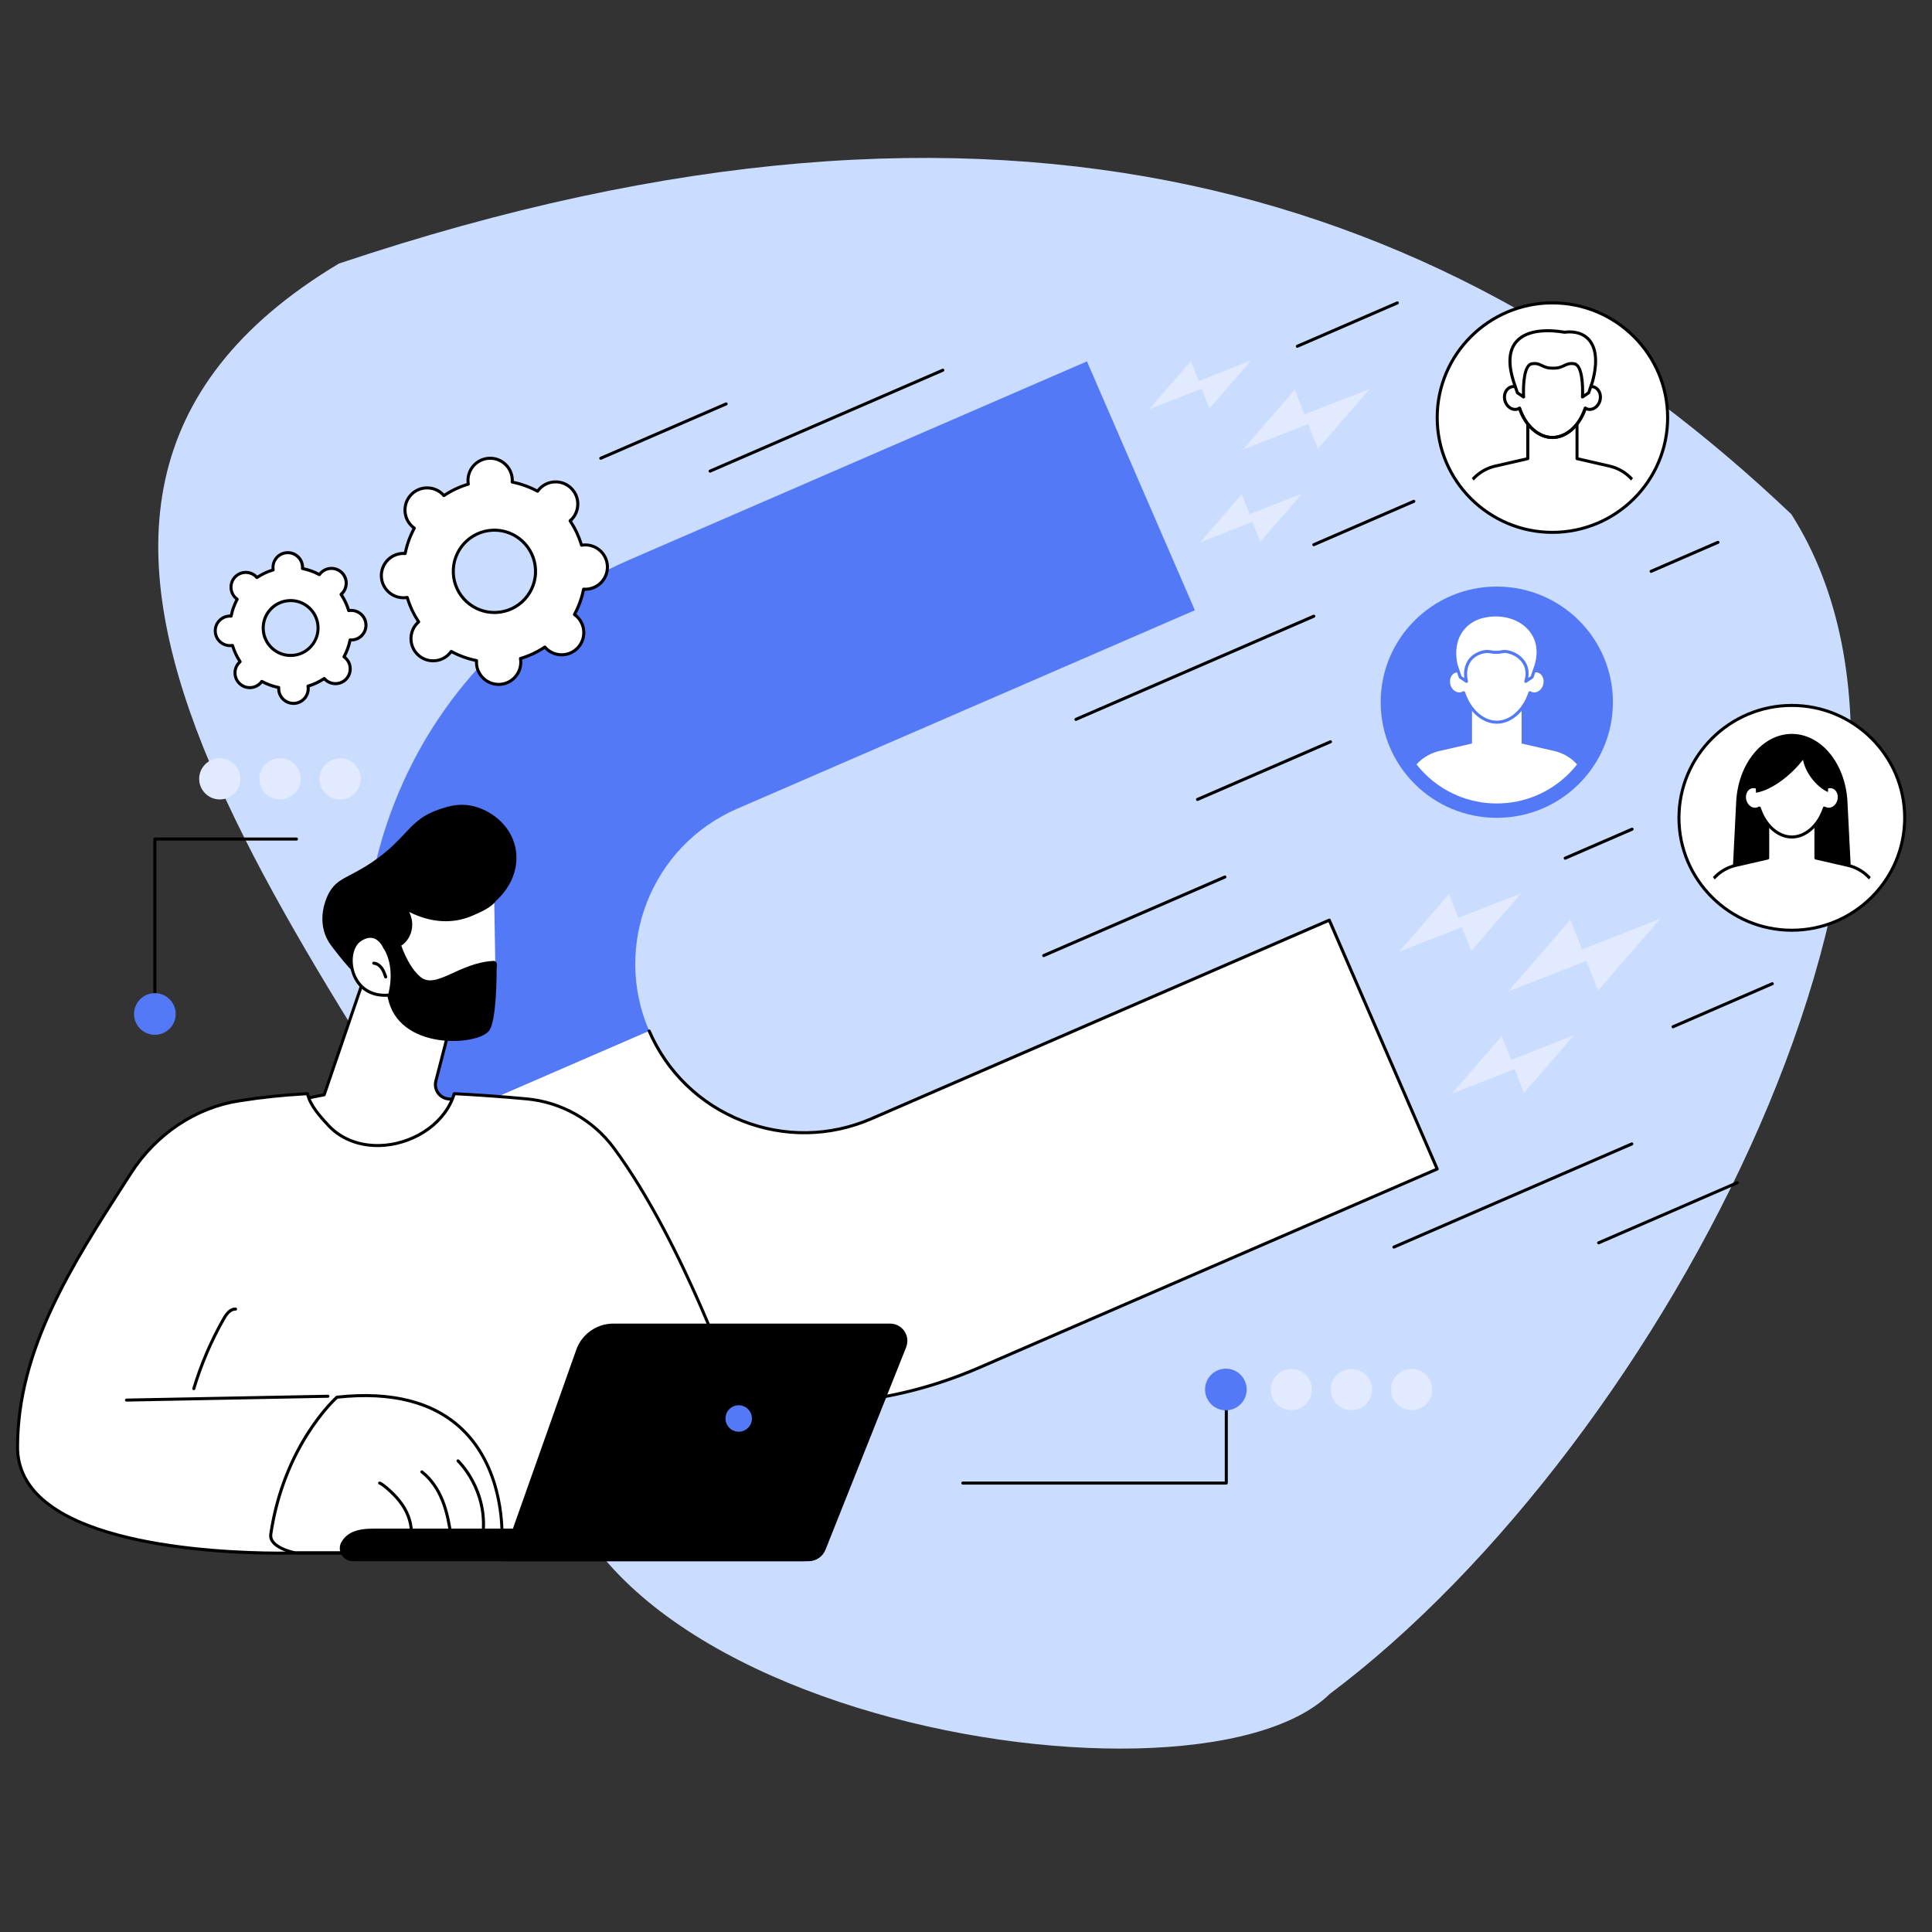
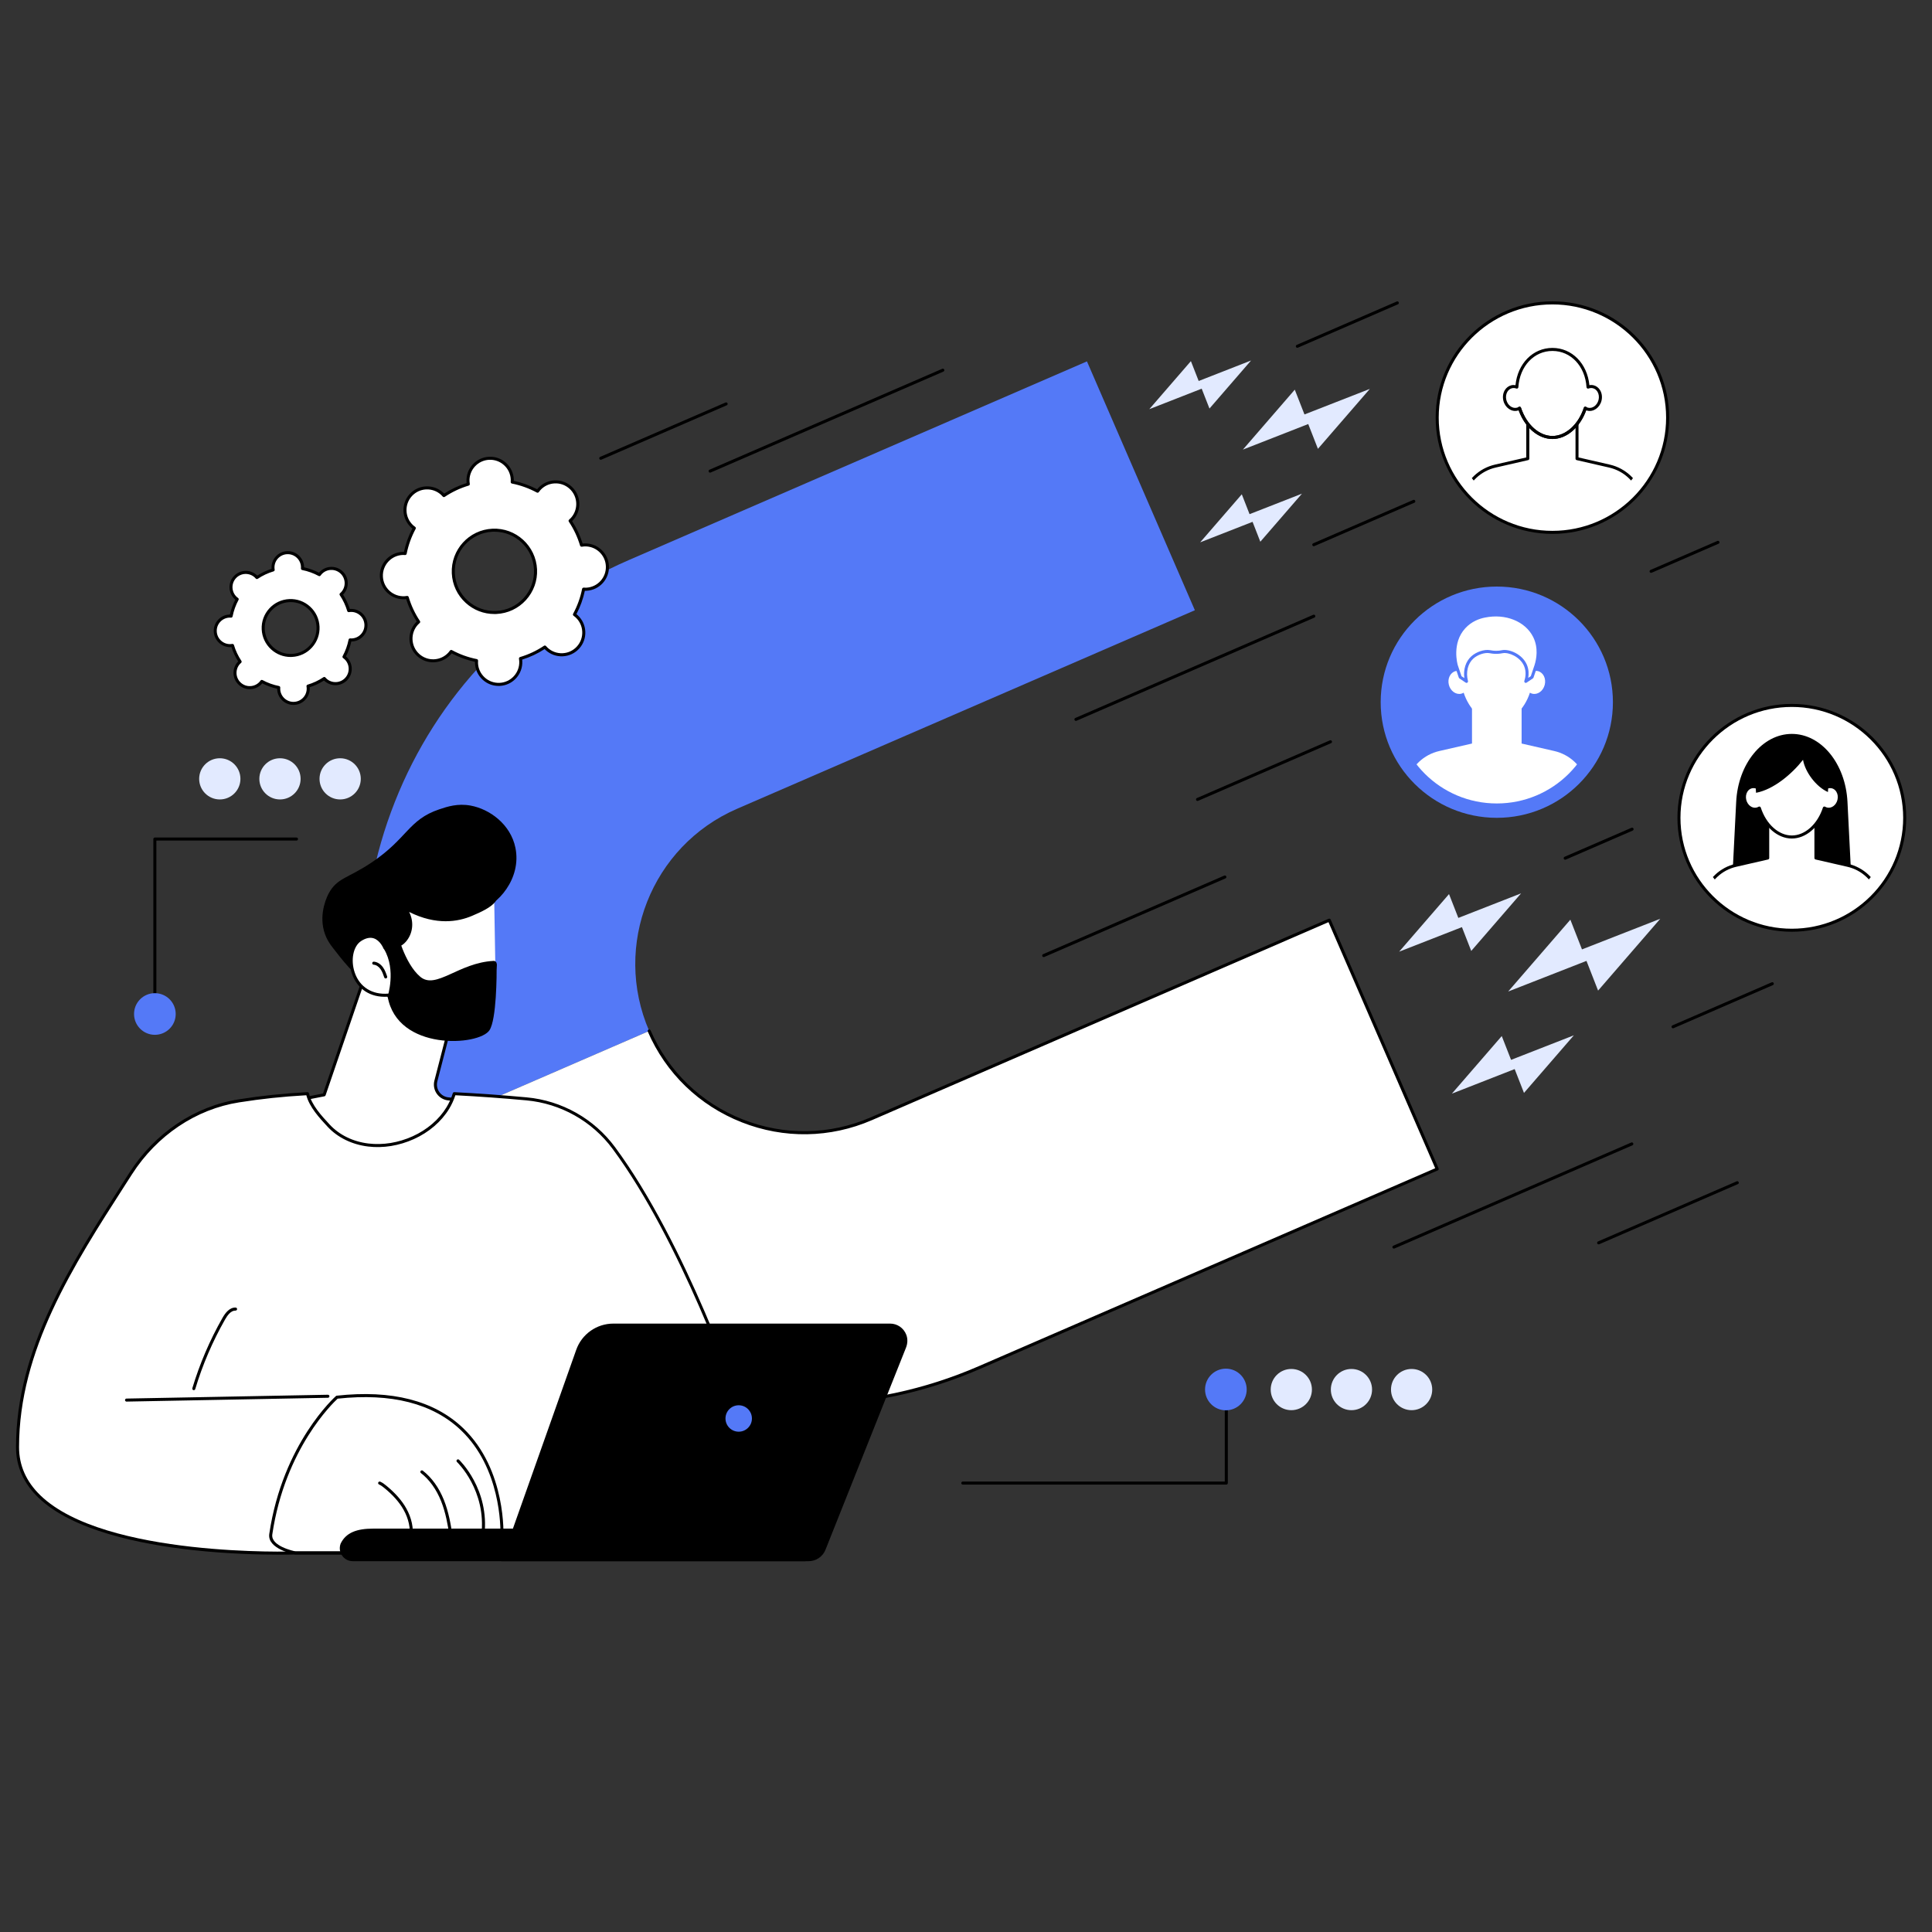
<svg xmlns="http://www.w3.org/2000/svg" id="a" viewBox="0 0 1080 1080">
  <rect x="0" y="0" width="1080" height="1080" fill="#333333" stroke="none" />
  <defs>
    <style>.e{fill:none;}.e,.f,.g,.h,.i,.j{stroke-width:0px;}.f{fill:#000;}.g{fill:#e2eaff;}.k{clip-path:url(#d);}.l{clip-path:url(#b);}.m{clip-path:url(#c);}.h{fill:#caddff;}.i{fill:#5479f7;}.j{fill:#fff;}</style>
    <clipPath id="b">
      <path class="e" d="M779.87,392.53c0,31.27,25.45,56.61,56.85,56.61s56.85-25.35,56.85-56.61-25.45-56.61-56.85-56.61-56.85,25.35-56.85,56.61h0Z" />
    </clipPath>
    <clipPath id="c">
      <path class="e" d="M1056.91,457.17c0,30.39-24.75,55.03-55.27,55.03s-55.26-24.64-55.26-55.03,24.75-55.03,55.26-55.03,55.27,24.64,55.27,55.03h0Z" />
    </clipPath>
    <clipPath id="d">
      <path class="e" d="M924.22,233.46c0,31.02-25.26,56.18-56.42,56.18s-56.41-25.15-56.41-56.18,25.26-56.18,56.41-56.18,56.42,25.15,56.42,56.18h0Z" />
    </clipPath>
  </defs>
-   <path class="h" d="M1001.33,287.4c109.86,172.35-70.96,519.43-257.98,659.51-78.6,77.24-482.87,5.89-432.28-188.82C176.98,526.06-41.12,285.35,189.44,147.34c373.97-125.44,624.29-38.07,811.89,140.06Z" />
  <path class="i" d="M411.95,452.15l255.99-111.02-60.33-139.12-255.99,111.02c-30.44,13.2-57.42,32-80.18,55.88-21.96,23.03-39.04,49.77-50.76,79.46-11.73,29.69-17.53,60.88-17.24,92.7.3,32.99,7.14,65.15,20.35,95.59h0l139.12-60.33h0c-20.71-47.76,1.29-103.47,49.05-124.18h0Z" />
  <path class="j" d="M223.77,636.67c13.2,30.44,32,57.42,55.88,80.18,23.03,21.96,49.77,39.04,79.46,50.77,29.69,11.73,60.88,17.53,92.7,17.24,32.99-.3,65.15-7.14,95.59-20.35l255.99-111.02-60.33-139.12-255.99,111.02c-47.76,20.71-103.47-1.29-124.18-49.05l-139.12,60.33h0Z" />
  <path class="f" d="M449.56,785.71c-31.15,0-61.67-5.82-90.76-17.31-29.79-11.77-56.62-28.91-79.73-50.94-23.96-22.84-42.83-49.91-56.08-80.46-.19-.43.01-.93.44-1.11.43-.19.93.01,1.12.44,13.16,30.34,31.89,57.22,55.69,79.91,22.95,21.88,49.6,38.9,79.18,50.59,29.59,11.69,60.65,17.45,92.38,17.18,32.87-.3,64.93-7.12,95.27-20.28l255.22-110.68-59.66-137.56-255.22,110.68c-23.31,10.11-49.19,10.52-72.88,1.16-23.69-9.36-42.31-27.35-52.41-50.66-.19-.43.01-.93.44-1.11.43-.19.93,0,1.12.44,9.93,22.89,28.21,40.56,51.48,49.75,23.27,9.19,48.69,8.79,71.58-1.14l255.99-111.02c.42-.19.93.01,1.12.44l60.33,139.12c.09.21.09.44,0,.65-.08.21-.25.38-.45.47l-255.99,111.02c-30.55,13.25-62.82,20.12-95.93,20.42-.75,0-1.51,0-2.26,0h0Z" />
  <polygon class="g" points="699.35 201.52 670.07 212.98 665.72 201.87 642.47 228.73 671.75 217.27 676.1 228.38 699.35 201.52 699.35 201.52" />
  <polygon class="g" points="727.79 275.97 698.51 287.42 694.17 276.31 670.91 303.17 700.19 291.71 704.53 302.83 727.79 275.97 727.79 275.97" />
  <polygon class="g" points="765.74 217.4 729.21 231.68 723.79 217.83 694.79 251.33 731.31 237.04 736.73 250.9 765.74 217.4 765.74 217.4" />
  <polygon class="g" points="850.3 499.39 815.22 513.12 810.01 499.8 782.14 531.99 817.23 518.27 822.43 531.58 850.3 499.39 850.3 499.39" />
  <polygon class="g" points="879.79 578.75 844.7 592.47 839.49 579.16 811.62 611.35 846.71 597.62 851.92 610.94 879.79 578.75 879.79 578.75" />
  <polygon class="g" points="928.1 513.6 884.34 530.72 877.84 514.11 843.08 554.26 886.85 537.14 893.34 553.75 928.1 513.6 928.1 513.6" />
  <path class="i" d="M771.81,392.53c0,35.7,29.06,64.64,64.91,64.64s64.91-28.94,64.91-64.64-29.07-64.64-64.91-64.64-64.91,28.94-64.91,64.64h0Z" />
  <g class="l">
    <path class="j" d="M886.88,436.8c-2.46-8.49-9.36-14.98-18-16.97l-18.29-4.19v-23h-27.73v23l-18.29,4.19c-8.65,1.98-15.54,8.48-18.01,16.97l-6.97,36.71h114.28l-6.98-36.71h0Z" />
    <path class="j" d="M813.72,375.15c1-.25,2.01-.15,2.95.21.8-12.65,9.46-21.23,20.05-21.23s19.25,8.58,20.05,21.23c.94-.36,1.95-.45,2.95-.21,2.97.74,4.67,4.16,3.8,7.65-.87,3.49-3.99,5.72-6.96,4.98-.48-.12-.92-.31-1.32-.56-3.06,9.35-10.21,16.5-18.52,16.5s-15.46-7.15-18.52-16.5c-.41.25-.85.44-1.32.56-2.98.73-6.09-1.5-6.96-4.98-.87-3.49.83-6.91,3.8-7.65h0Z" />
-     <path class="i" d="M818.2,386.37c.1,0,.2.02.3.05.24.09.43.29.51.53,3.12,9.52,10.24,15.91,17.71,15.91s14.59-6.4,17.71-15.91c.08-.25.26-.44.51-.53.24-.09.51-.06.73.07.36.22.72.37,1.09.46,2.51.62,5.18-1.34,5.93-4.37.41-1.64.19-3.33-.6-4.64-.61-1.02-1.53-1.72-2.58-1.98-.79-.2-1.64-.13-2.45.17-.25.1-.53.07-.75-.08-.23-.15-.37-.39-.39-.66-.75-11.84-8.82-20.44-19.2-20.44s-18.45,8.6-19.2,20.44c-.02.27-.16.51-.39.66-.23.15-.51.17-.76.08-.81-.31-1.65-.37-2.44-.17-1.06.26-1.98.96-2.59,1.98-.79,1.31-1,3-.59,4.64.75,3.03,3.41,4.99,5.93,4.37.36-.09.73-.25,1.09-.46.14-.08.29-.12.44-.12h0ZM836.72,404.56c-7.97,0-15.51-6.46-19.01-16.16-.2.08-.42.15-.63.2-3.42.85-7-1.67-7.98-5.6-.52-2.07-.23-4.23.79-5.92.84-1.4,2.14-2.38,3.63-2.75h0c.78-.19,1.59-.21,2.39-.06,1.2-12.22,9.82-20.99,20.81-20.99s19.61,8.76,20.81,20.99c.8-.15,1.61-.13,2.39.06,1.49.37,2.78,1.35,3.63,2.75,1.02,1.69,1.31,3.85.79,5.92-.98,3.94-4.56,6.45-7.98,5.6-.21-.05-.42-.12-.64-.2-3.5,9.71-11.05,16.16-19,16.16h0Z" />
    <path class="j" d="M829.93,344.42c12.06-2.48,23.45,2.45,27.88,11.28,3.5,6.97,1.54,14.14.83,16.37l-2.19,6.46-3.51,2.37c.47-1.43,1.47-5.16-.2-9-2.49-5.73-9.38-8.22-12.78-7.62-.45.08-1.75.38-3.59.38s-3.09-.29-3.6-.38c-3.01-.53-7.23.96-9.76,3.26-3.37,3.06-4.51,8.28-3.22,13.36-1.17-.79-2.34-1.58-3.51-2.37l-2.19-6.46c-.23-.79-3.52-12.82,4.39-21.42,4.13-4.49,9.26-5.81,11.45-6.23h0Z" />
    <path class="i" d="M829.93,344.41h0,0ZM816.99,377.99l1.58,1.06c-.64-4.79.76-9.31,3.88-12.14,2.79-2.54,7.29-4.03,10.48-3.47l.22.04c.6.11,1.71.32,3.22.32s2.68-.22,3.23-.33l.2-.04c3.85-.68,11.11,2.13,13.71,8.11,1.17,2.7,1.13,5.38.78,7.4l1.44-.97,2.1-6.19c1.02-3.23,2.28-9.59-.79-15.72-4.39-8.74-15.47-13.19-26.95-10.83,0,0,0,0,0,0-3.05.59-7.43,2.11-10.99,5.98-7.66,8.32-4.34,20.11-4.2,20.6l2.09,6.16h0ZM852.93,381.75c-.18,0-.36-.06-.51-.17-.29-.22-.41-.6-.3-.94.56-1.7,1.28-5.05-.18-8.4-2.24-5.15-8.61-7.69-11.84-7.12l-.19.03c-.6.12-1.86.36-3.55.36s-2.94-.24-3.54-.35l-.2-.04c-2.67-.47-6.64.87-9.04,3.05-3.08,2.81-4.23,7.61-2.97,12.52.08.34-.05.7-.34.9-.29.2-.67.21-.96,0l-3.51-2.37c-.15-.1-.26-.26-.32-.43l-2.2-6.47c-.16-.57-3.73-13.24,4.57-22.26,3.87-4.21,8.61-5.85,11.9-6.49,12.23-2.52,24.08,2.31,28.8,11.73,3.35,6.67,1.99,13.52.89,17.01l-2.2,6.48c-.06.18-.18.33-.33.43l-3.51,2.37c-.14.1-.31.15-.48.15h0Z" />
  </g>
  <path class="j" d="M1064.74,457.17c0,34.7-28.25,62.83-63.1,62.83s-63.09-28.13-63.09-62.83,28.25-62.83,63.09-62.83,63.1,28.13,63.1,62.83h0Z" />
  <path class="f" d="M1001.64,395.18c-34.32,0-62.25,27.81-62.25,61.99s27.93,61.99,62.25,61.99,62.25-27.81,62.25-61.99-27.93-61.99-62.25-61.99h0ZM1001.64,520.85c-35.26,0-63.94-28.57-63.94-63.68s28.68-63.68,63.94-63.68,63.95,28.57,63.95,63.68-28.68,63.68-63.95,63.68h0Z" />
  <g class="m">
    <path class="f" d="M1035.1,494.88l-2.35-46.62c-1.07-21.38-14.68-38-31.1-38s-30.04,16.62-31.11,38l-2.35,46.62h66.91Z" />
    <path class="j" d="M1050.41,500.2c-2.39-8.25-9.09-14.57-17.5-16.49l-17.78-4.08v-22.36h-26.95v22.36l-17.78,4.08c-8.41,1.93-15.11,8.24-17.5,16.49l-6.79,35.68h111.1l-6.79-35.68h0Z" />
    <path class="f" d="M947.12,535.04h109.04l-6.58-34.64c-2.32-7.93-8.78-14.01-16.87-15.86l-17.78-4.08c-.39-.09-.66-.43-.66-.83v-21.51h-25.26v21.51c0,.4-.27.74-.66.83l-17.78,4.08c-8.1,1.86-14.57,7.95-16.87,15.9l-6.57,34.6h0ZM1057.19,536.74h-111.1c-.25,0-.49-.11-.65-.31-.16-.19-.22-.45-.18-.7l6.79-35.68c2.49-8.62,9.44-15.17,18.15-17.16l17.12-3.93v-21.69c0-.47.38-.85.85-.85h26.95c.47,0,.85.38.85.85v21.69l17.12,3.93c8.7,2,15.65,8.54,18.13,17.08,0,.03.02.05.02.08l6.79,35.68c.05.25-.02.5-.18.7-.16.2-.41.31-.65.31h0Z" />
    <path class="j" d="M1024.22,439.86c-.98-.24-1.97-.15-2.89.2-.78-12.42-9.29-20.84-19.68-20.84s-18.89,8.42-19.67,20.84c-.92-.35-1.92-.44-2.89-.2-2.92.72-4.59,4.08-3.73,7.5.86,3.42,3.91,5.61,6.82,4.89.48-.12.91-.31,1.31-.55,3,9.17,10.01,16.19,18.17,16.19s15.18-7.02,18.18-16.19c.4.24.83.43,1.31.55,2.91.72,5.96-1.47,6.82-4.89.86-3.42-.81-6.78-3.73-7.5h0Z" />
    <path class="f" d="M983.47,450.85c.1,0,.2.02.3.05.24.09.43.29.51.53,3.05,9.34,10.04,15.61,17.37,15.61s14.32-6.27,17.38-15.61c.08-.25.27-.44.51-.53.25-.09.52-.06.74.07.35.21.7.36,1.07.45,2.45.61,5.06-1.31,5.79-4.27.4-1.6.19-3.26-.59-4.54-.59-.99-1.49-1.68-2.53-1.94-.77-.19-1.6-.13-2.38.17-.25.1-.53.07-.76-.08-.23-.15-.37-.39-.39-.66-.73-11.62-8.65-20.05-18.83-20.05s-18.1,8.43-18.83,20.05c-.02.27-.16.52-.39.66-.22.15-.51.17-.75.08-.8-.3-1.63-.36-2.39-.17-1.03.26-1.93.94-2.53,1.94-.77,1.28-.98,2.94-.59,4.54.74,2.97,3.34,4.88,5.79,4.27.36-.09.72-.24,1.07-.45.14-.08.29-.12.44-.12h0ZM1001.64,468.74c-7.81,0-15.22-6.33-18.66-15.86-.2.08-.41.14-.61.19-3.36.84-6.88-1.64-7.85-5.51-.51-2.04-.23-4.16.77-5.82.83-1.38,2.1-2.34,3.58-2.71.76-.19,1.55-.21,2.33-.07,1.19-12,9.65-20.6,20.44-20.6s19.26,8.6,20.45,20.6c.78-.14,1.58-.12,2.33.07,1.48.36,2.75,1.33,3.58,2.71,1,1.66,1.28,3.79.77,5.82-.97,3.87-4.49,6.35-7.85,5.51-.21-.05-.41-.11-.61-.19-3.44,9.53-10.85,15.86-18.67,15.86h0Z" />
    <path class="f" d="M981.64,443.18c9.84-1.84,20.1-10.57,26.26-18.44,1.2,6.98,7.42,15.14,13.92,18.01,0,0,3.1-27.8-20.17-26.9-23.26.9-20,27.33-20,27.33h0Z" />
  </g>
  <path class="j" d="M932.22,233.46c0,35.42-28.84,64.14-64.41,64.14s-64.41-28.72-64.41-64.14,28.84-64.14,64.41-64.14,64.41,28.72,64.41,64.14h0Z" />
  <path class="f" d="M867.81,170.17c-35.05,0-63.56,28.39-63.56,63.29s28.51,63.29,63.56,63.29,63.56-28.39,63.56-63.29-28.51-63.29-63.56-63.29h0ZM867.81,298.44c-35.98,0-65.26-29.15-65.26-64.99s29.28-64.99,65.26-64.99,65.26,29.15,65.26,64.99-29.27,64.99-65.26,64.99h0Z" />
  <g class="k">
    <path class="f" d="M812.14,312.96h111.34l-6.72-35.38c-2.38-8.1-8.97-14.31-17.23-16.21l-18.16-4.16c-.38-.09-.65-.43-.65-.83v-21.98h-25.82v21.98c0,.4-.28.74-.66.83l-18.15,4.16c-8.28,1.9-14.89,8.12-17.25,16.25l-6.71,35.34h0ZM924.5,314.66h-113.4c-.25,0-.49-.11-.65-.31-.16-.2-.23-.45-.18-.7l6.92-36.43c2.55-8.79,9.64-15.47,18.51-17.5l17.49-4.01v-22.15c0-.47.37-.85.85-.85h27.51c.47,0,.85.38.85.85v22.15l17.49,4.01c8.87,2.04,15.96,8.71,18.49,17.43,0,.03.02.05.02.08l6.92,36.43c.05.25-.02.5-.18.7-.16.19-.4.31-.65.31h0Z" />
    <path class="j" d="M890.63,216.21c-.99-.25-1.99-.15-2.93.2-.79-12.56-9.39-21.07-19.89-21.07s-19.1,8.51-19.89,21.07c-.93-.36-1.93-.45-2.93-.2-2.94.73-4.63,4.13-3.77,7.59.86,3.46,3.95,5.67,6.9,4.95.48-.12.92-.31,1.32-.56,3.04,9.27,10.12,16.37,18.38,16.37s15.34-7.1,18.38-16.37c.41.25.84.44,1.31.56,2.95.73,6.04-1.48,6.91-4.95.87-3.46-.82-6.86-3.78-7.59h0Z" />
    <path class="f" d="M849.43,227.33c.1,0,.2.02.3.05.25.09.43.29.51.53,3.1,9.44,10.16,15.79,17.57,15.79s14.48-6.34,17.57-15.79c.08-.25.27-.44.51-.53.25-.09.52-.06.74.07.35.21.71.37,1.08.46,2.49.62,5.12-1.33,5.88-4.33.41-1.62.19-3.3-.59-4.6-.6-1.01-1.52-1.7-2.56-1.96-.78-.19-1.62-.13-2.43.17-.25.1-.53.07-.75-.08-.23-.15-.37-.39-.39-.66-.74-11.75-8.75-20.27-19.05-20.27s-18.31,8.53-19.05,20.27c-.02.27-.16.51-.38.66-.23.15-.51.17-.76.08-.81-.31-1.65-.37-2.43-.17-1.04.26-1.95.96-2.56,1.96-.78,1.3-.99,2.97-.59,4.6.75,3,3.38,4.94,5.87,4.33.37-.09.72-.24,1.08-.46.14-.08.29-.12.44-.12h0ZM867.81,245.4c-7.9,0-15.39-6.4-18.87-16.04-.2.08-.41.14-.62.2-3.39.84-6.95-1.65-7.92-5.56-.52-2.06-.23-4.2.78-5.88.84-1.4,2.12-2.37,3.61-2.74.77-.19,1.58-.21,2.38-.06,1.2-12.13,9.74-20.83,20.65-20.83s19.46,8.7,20.66,20.83c.79-.15,1.6-.13,2.37.06h0c1.48.37,2.77,1.34,3.61,2.74,1.02,1.68,1.3,3.83.79,5.88-.98,3.91-4.54,6.41-7.93,5.56-.2-.05-.42-.12-.62-.2-3.48,9.63-10.96,16.04-18.87,16.04h0Z" />
    <path class="f" d="M867.81,245.4c-8.15,0-15.86-6.81-19.18-16.95-.14-.45.1-.92.54-1.07.45-.15.92.1,1.07.54,3.1,9.44,10.16,15.79,17.57,15.79s14.48-6.34,17.57-15.79c.14-.44.63-.69,1.07-.54.45.15.69.62.54,1.07-3.32,10.14-11.03,16.95-19.18,16.95h0Z" />
-     <path class="j" d="M874.55,185.71c-17.05-2.85-36.87.69-28.49,27.44l2.17,6.42,3.48,2.35s-.98-17.64,4.57-18.55c5.24-.87,5.58,2.6,11.88,2.44,6.3.16,6.63-3.31,11.88-2.44,5.55.92,4.57,18.55,4.57,18.55l3.48-2.35,2.18-6.42c5.53-20.79-3.34-28.98-15.72-27.44h0Z" />
-     <path class="f" d="M848.95,219.02l1.86,1.26c-.11-4.73.12-16.89,5.34-17.75,2.92-.49,4.55.3,6.12,1.06,1.47.71,2.99,1.46,5.87,1.37,2.94.08,4.45-.66,5.92-1.37,1.57-.76,3.19-1.54,6.12-1.06,5.23.86,5.46,13.03,5.34,17.75l1.86-1.26,2.09-6.14c2.7-10.13,2.07-17.89-1.84-22.37-2.86-3.29-7.36-4.65-12.97-3.95-.08.01-.16,0-.25,0-7.09-1.19-19.91-2.11-26.1,4.99-3.97,4.56-4.45,11.74-1.44,21.35l2.08,6.13h0ZM851.71,222.76c-.16,0-.33-.05-.48-.15l-3.48-2.35c-.15-.1-.27-.26-.33-.43l-2.17-6.42c-3.21-10.23-2.61-17.96,1.77-22.99,6.69-7.69,20.07-6.81,27.54-5.57,6.07-.72,11.16.88,14.34,4.54,4.29,4.92,5.05,13.22,2.18,23.98l-2.19,6.47c-.06.18-.18.33-.33.43l-3.48,2.35c-.27.18-.62.19-.9.03-.28-.16-.44-.46-.42-.79.36-6.52-.37-17.09-3.86-17.67-2.4-.4-3.6.18-5.11.91-1.57.76-3.35,1.6-6.66,1.53-3.25.07-5.04-.78-6.61-1.53-1.51-.73-2.72-1.31-5.11-.91-3.5.58-4.22,11.14-3.86,17.67.02.32-.14.63-.42.79-.14.07-.28.11-.42.11h0Z" />
  </g>
  <path class="j" d="M203.4,547.14l-22.19,64.87-15.26,2.97s23.28,50.54,62.52,42.07c39.24-8.47,30.61-42.07,30.61-42.07l-8.3-.67c-4.97-.4-8.38-5.19-7.13-10.01l9.33-36.13s-38.02-30.64-49.58-21.02h0Z" />
  <path class="f" d="M181.21,612.01h0,0ZM167.21,615.6c3.51,6.94,25.98,48.2,61.09,40.62,12.32-2.66,21.09-8.09,26.08-16.15,6.31-10.19,4.55-21.62,4.01-24.3l-7.67-.62c-2.62-.21-4.99-1.56-6.52-3.7-1.52-2.14-2.02-4.83-1.37-7.37l9.19-35.6c-4.17-3.28-37.43-28.93-47.9-20.84l-22.11,64.64c-.1.29-.34.5-.64.56l-14.17,2.76h0ZM219.79,658.84c-13.29,0-26.24-6.48-37.91-19.07-10.69-11.54-16.64-24.31-16.69-24.43-.11-.24-.1-.51.02-.74.12-.23.34-.4.59-.45l14.77-2.87,22.03-64.41c.05-.15.14-.28.26-.38,11.95-9.95,49.08,19.74,50.65,21.01.26.21.37.55.29.87l-9.33,36.13c-.53,2.06-.13,4.23,1.1,5.96,1.23,1.73,3.16,2.82,5.27,2.99l8.3.67c.36.03.66.28.75.63.15.56,3.47,13.98-4.08,26.19-5.23,8.47-14.38,14.17-27.17,16.93-2.97.64-5.92.96-8.87.96h0Z" />
  <path class="f" d="M288.14,474.03c3.44,16.96-9.77,32.34-21.19,35.18-.4.1-.81.19-1.21.28-.24.84-.54,1.68-.92,2.51-4.49,9.83-17.35,14.61-28.15,13.63-3.13,3.35-7.21,8.01-11.53,13.91-13.81,18.83-23.61,10.36-37.96-8.28-1.91-2.48-4.67-5.65-6.09-10.91-2.84-10.44,2.07-19.84,2.7-20.99,4.68-8.66,10.71-8.34,23.95-17.23,20.14-13.52,20.49-23.86,37.79-29.7,4.58-1.55,10.35-3.42,17.55-2.1,10.47,1.92,22.36,10.3,25.07,23.7h0Z" />
  <path class="j" d="M276.26,503.51c-2.55,3.26-8.26,5.77-12.77,7.68-18.36,7.8-34.86-2.43-37.29-3.74,4.37,5.37,4.38,12.67.7,17.61-2.03,2.73-4.96,4.69-11.74,4.81,0,0-4.14-10.81-13.77-4.53-9.63,6.27-6.05,32.73,15.72,30.94,0,0,9.74,22.5,35.27,18.34,16.03-2.61,22.65-16.87,24.5-35.3l-.61-35.81h0Z" />
  <path class="f" d="M246.28,575.98c-19.26,0-28.1-15.65-29.69-18.81-9.51.57-16.9-4.24-19.88-12.94-2.65-7.72-.79-16.33,4.21-19.59,3.05-1.99,5.93-2.56,8.54-1.72,3.61,1.17,5.58,4.71,6.23,6.1,6.46-.22,8.88-2.26,10.51-4.45,3.6-4.83,3.33-11.65-.67-16.56-.26-.31-.25-.76,0-1.08.26-.31.7-.4,1.06-.21.13.07.29.16.5.28,15.73,8.82,28.29,6.73,36.06,3.43,3.95-1.68,9.93-4.22,12.44-7.43.29-.37.82-.43,1.19-.14.37.29.43.82.15,1.19-2.57,3.28-7.88,5.72-13.11,7.94-7.71,3.28-19.91,5.42-35.11-2.21,2.62,5.11,2.27,11.23-1.14,15.8-1.84,2.47-4.76,5.02-12.4,5.15-.39.02-.68-.21-.81-.54-.02-.04-1.77-4.47-5.43-5.66-2.1-.68-4.49-.16-7.09,1.53-4.39,2.86-5.94,10.6-3.54,17.62,2.77,8.1,9.77,12.5,18.72,11.76.36-.03.7.17.85.51.39.89,9.8,21.85,34.35,17.84,13.91-2.27,21.69-13.56,23.79-34.55.05-.47.47-.8.93-.76.47.05.81.46.76.93-2.16,21.55-10.64,33.68-25.2,36.05-2.18.36-4.26.52-6.22.52h0Z" />
  <path class="f" d="M215.6,546.96c-.35,0-.68-.22-.8-.57-.56-1.63-1.13-3.31-2.12-4.69-1.04-1.44-2.43-2.33-3.81-2.42-.47-.03-.82-.44-.79-.91.03-.47.43-.8.9-.79,1.89.13,3.74,1.27,5.08,3.13,1.14,1.58,1.75,3.38,2.35,5.13.15.44-.08.93-.53,1.08-.09.03-.18.04-.27.04h0Z" />
  <path class="f" d="M221.78,520.42s4.16,18.05,13.16,25.61c8.75,7.35,21.43-7.89,40.95-8.88.94-.05,1.74.68,1.75,1.62.04,6.64-.08,31.1-4.02,37.13-5.77,8.83-51.56,11.86-56.93-18.85,0,0,4.87-14.78-1.95-26.4l7.04-10.22h0Z" />
  <path class="j" d="M343.11,641.71c-11.61-15.68-29.35-25.64-48.77-27.44-11.06-1.02-24.93-2.1-40.41-2.89-.85,2.79-2.04,5.48-3.59,8.03-4.48,7.38-11.51,13.06-19.33,16.59-7.83,3.53-16.6,5.13-25.15,4.09-8.38-1.01-16.35-4.58-22.14-10.82-4.72-5.09-10.39-11.23-11.84-17.9-14.04.79-25.1,1.96-38.27,4.02-25.14,3.94-46.8,19.17-60.53,40.59-29.96,46.75-63.27,96.1-63.27,153.03,0,64.73,155.38,59.1,155.38,59.1h151.5l96.87-82.3s-30.15-89.67-70.45-144.1h0Z" />
  <path class="f" d="M171.22,612.25c-13.66.79-24.57,1.95-37.48,3.97-24.14,3.78-45.99,18.44-59.95,40.21l-3.81,5.93c-29.17,45.41-59.33,92.36-59.33,146.64,0,10.22,4.03,19.3,11.99,26.97,36,34.72,141.46,31.32,142.52,31.29h151.22l96.2-81.73c-2.6-7.58-32.01-91.82-70.14-143.32-11.44-15.45-29-25.33-48.17-27.1-13.18-1.21-26.54-2.18-39.72-2.86-.87,2.67-2.04,5.22-3.47,7.58-4.34,7.14-11.34,13.15-19.71,16.92-8.31,3.74-17.16,5.18-25.6,4.16-8.99-1.09-17.04-5.02-22.66-11.08-4.53-4.88-10.13-10.92-11.87-17.59h0ZM156.13,869.07c-10.45,0-28.77-.39-48.85-2.62-28.6-3.17-66.7-10.82-85.82-29.26-8.3-8-12.51-17.49-12.51-28.19,0-54.78,30.3-101.94,59.6-147.56l3.81-5.93c14.22-22.18,36.49-37.12,61.11-40.97,13.19-2.07,24.31-3.23,38.35-4.03.43-.01.79.26.88.67,1.41,6.5,7.08,12.6,11.63,17.5,5.35,5.77,13.03,9.52,21.62,10.55,8.14.98,16.68-.41,24.7-4.02,8.06-3.63,14.8-9.41,18.96-16.25,1.48-2.43,2.65-5.07,3.5-7.83.11-.37.47-.61.85-.6,13.41.69,27.02,1.66,40.44,2.9,19.65,1.81,37.65,11.94,49.37,27.78,39.92,53.91,70.27,143.43,70.57,144.33.11.33.01.69-.25.92l-96.87,82.3c-.15.14-.35.2-.55.2h-151.5c-.08,0-3.42.12-9.06.12h0Z" />
  <path class="f" d="M165.27,867.26h46.22l68.26-8.77c.14-5.18.06-37.92-22.1-59.01-15.71-14.95-38.89-20.87-68.91-17.62-2.55,2.34-29.43,28-36.52,75.85-.97,6.58,11.95,9.33,13.06,9.55h0ZM211.54,868.96h-46.35c-.05,0-.1,0-.16-.02-.64-.12-15.75-3.05-14.5-11.48l.84.12-.84-.12c7.5-50.65,36.98-76.8,37.27-77.06.13-.11.29-.18.46-.2,30.68-3.38,54.42,2.7,70.55,18.06,24.57,23.39,22.61,60.65,22.59,61.02-.02.41-.34.74-.74.8l-69.03,8.87s-.07,0-.11,0h0Z" />
  <path class="f" d="M229.73,860.43s-.08,0-.12,0c-.46-.07-.78-.5-.72-.96.72-4.94-.44-10.43-3.26-15.46-2.37-4.22-5.88-8.2-10.73-12.17-.92-.75-1.91-1.53-3.01-2.01-.43-.19-.63-.69-.44-1.12.19-.43.69-.63,1.12-.44,1.3.57,2.4,1.42,3.4,2.25,5.01,4.11,8.65,8.25,11.13,12.66,3.01,5.35,4.24,11.22,3.46,16.52-.06.42-.42.73-.84.73h0Z" />
  <path class="f" d="M252.04,859.15c-.42,0-.78-.31-.84-.73-.84-5.89-2.04-12.79-4.61-19.24-2.66-6.66-6.56-12.09-11.28-15.72-.37-.29-.44-.82-.16-1.19.29-.37.82-.44,1.19-.16,4.96,3.81,9.05,9.49,11.82,16.43,2.64,6.61,3.86,13.63,4.71,19.63.07.47-.26.89-.72.96-.04,0-.08,0-.12,0h0Z" />
  <path class="f" d="M269.91,859.15h-.1c-.46-.06-.8-.48-.74-.95,3-25.12-13.46-40.79-13.62-40.95-.34-.32-.36-.86-.04-1.2.32-.34.86-.36,1.2-.04.17.16,17.26,16.39,14.15,42.39-.05.43-.42.75-.84.75h0Z" />
  <path class="f" d="M449.13,872.72h-251.78c-1.49,0-2.98-.38-4.21-1.23-2.88-1.98-3.88-5.52-2.74-8.56,2.97-6.23,9.11-8.42,18.18-8.42h257.08l-3.34,9.07c-2.06,5.5-7.31,9.15-13.18,9.15h0Z" />
  <path class="f" d="M461.44,866.33l45.01-112.96c.92-2.31,1.06-4.89.17-7.22-1.46-3.84-5.08-6.25-9.02-6.25h-154.74c-9.32,0-17.64,5.88-20.75,14.67l-41.84,118.15h171.75c4.15,0,7.89-2.53,9.43-6.39h0Z" />
  <path class="i" d="M420.33,792.94c0,4.08-3.31,7.39-7.39,7.39s-7.39-3.31-7.39-7.39,3.31-7.39,7.39-7.39,7.39,3.31,7.39,7.39h0Z" />
  <path class="f" d="M70.74,783.5c-.46,0-.84-.37-.85-.83,0-.47.36-.85.83-.86l112.57-2.14c.47.01.86.36.86.83,0,.47-.36.86-.83.86l-112.57,2.14h-.02Z" />
  <path class="f" d="M108.33,777.12c-.08,0-.16-.01-.24-.04-.45-.14-.7-.61-.57-1.06,4.1-13.65,9.76-26.85,16.81-39.24,1.44-2.52,3.74-5.85,7.2-5.85.06,0,.12,0,.18,0,.47.01.83.41.82.88-.02.46-.39.82-.85.82-.05,0-.1,0-.15,0-2.58,0-4.5,2.84-5.73,4.99-6.99,12.28-12.6,25.36-16.66,38.89-.11.37-.45.6-.81.6h0Z" />
  <path class="j" d="M277.45,342.36c-12.69.59-23.46-9.22-24.05-21.91-.59-12.69,9.21-23.46,21.9-24.06,12.69-.59,23.46,9.22,24.05,21.91.59,12.69-9.21,23.46-21.9,24.06h0ZM279.32,382.58c6.83-.32,12.11-6.12,11.79-12.95-.02-.51-.09-1.01-.17-1.5,4.91-1.46,9.5-3.64,13.64-6.41.32.38.67.74,1.04,1.09,5.06,4.61,12.89,4.24,17.5-.82,4.61-5.06,4.24-12.89-.82-17.5-.38-.34-.77-.65-1.18-.94,2.37-4.39,4.11-9.16,5.11-14.19.5.04,1,.05,1.51.03,6.83-.32,12.11-6.12,11.79-12.95-.32-6.84-6.12-12.12-12.95-11.8-.51.02-1.01.09-1.5.17-1.46-4.91-3.64-9.5-6.41-13.65.38-.32.74-.67,1.09-1.04,4.61-5.06,4.24-12.89-.82-17.5-5.06-4.61-12.89-4.24-17.5.82-.34.38-.65.77-.94,1.18-4.39-2.38-9.16-4.11-14.18-5.12.04-.5.05-1,.03-1.51-.32-6.83-6.12-12.12-12.95-11.8-6.83.32-12.11,6.12-11.79,12.95.02.51.09,1.01.17,1.5-4.91,1.46-9.5,3.64-13.64,6.41-.32-.38-.67-.74-1.04-1.09-5.06-4.61-12.89-4.24-17.5.82-4.61,5.06-4.24,12.89.82,17.5.38.34.77.65,1.18.94-2.37,4.39-4.11,9.16-5.11,14.19-.5-.04-1-.05-1.51-.03-6.83.32-12.11,6.12-11.79,12.95.32,6.84,6.12,12.12,12.95,11.8.51-.02,1.01-.09,1.5-.17,1.46,4.91,3.64,9.5,6.41,13.65-.38.32-.74.67-1.09,1.04-4.61,5.06-4.24,12.89.82,17.5,5.06,4.61,12.89,4.24,17.5-.82.34-.38.65-.77.94-1.18,4.39,2.37,9.16,4.11,14.18,5.12-.04.5-.05,1-.03,1.51.32,6.84,6.12,12.12,12.95,11.8h0Z" />
-   <path class="f" d="M276.38,297.22c-.35,0-.69,0-1.04.02-12.2.57-21.66,10.96-21.09,23.17.28,5.91,2.84,11.37,7.21,15.35,4.37,3.98,10.04,6.03,15.95,5.75h0c5.91-.27,11.36-2.84,15.34-7.21,3.98-4.38,6.03-10.04,5.75-15.95-.55-11.86-10.37-21.13-22.12-21.13h0ZM276.35,343.24c-5.95,0-11.6-2.19-16.03-6.22-4.71-4.29-7.47-10.16-7.76-16.53-.61-13.14,9.57-24.33,22.71-24.94,13.13-.62,24.32,9.58,24.94,22.72.3,6.37-1.9,12.47-6.19,17.18-4.29,4.71-10.16,7.47-16.52,7.77-.38.02-.76.03-1.14.03h0ZM252.22,363.31c.14,0,.28.03.4.1,4.37,2.37,9.06,4.06,13.94,5.03.42.08.71.47.68.89-.04.53-.05.98-.03,1.4.14,3.08,1.48,5.92,3.76,7.99,2.28,2.08,5.23,3.13,8.31,3,6.36-.3,11.28-5.71,10.99-12.07-.02-.42-.07-.88-.16-1.4-.07-.42.18-.83.59-.95,4.77-1.42,9.28-3.54,13.41-6.31.36-.24.83-.17,1.11.15.34.39.66.73.97,1.01,2.28,2.08,5.23,3.14,8.31,3,3.08-.14,5.92-1.48,7.99-3.76,4.28-4.7,3.94-12.02-.76-16.3-.31-.29-.67-.57-1.1-.88-.35-.25-.46-.72-.26-1.09,2.36-4.37,4.06-9.06,5.03-13.95.08-.42.47-.7.89-.68.52.04.98.05,1.41.03,6.35-.3,11.28-5.71,10.98-12.07-.14-3.08-1.48-5.92-3.76-8-2.28-2.08-5.22-3.14-8.31-3-.42.02-.88.07-1.39.16-.42.06-.83-.18-.95-.59-1.42-4.77-3.54-9.29-6.3-13.42-.24-.36-.17-.83.15-1.11.39-.34.73-.66,1.01-.97,4.28-4.71,3.94-12.02-.76-16.3-2.28-2.08-5.23-3.14-8.31-3-3.08.14-5.92,1.48-7.99,3.76-.28.31-.57.67-.87,1.1-.25.35-.72.46-1.1.26-4.37-2.36-9.06-4.06-13.94-5.03-.42-.08-.71-.47-.68-.89.04-.53.05-.98.03-1.4-.14-3.08-1.48-5.92-3.76-7.99-2.28-2.08-5.23-3.13-8.31-3-6.36.3-11.28,5.71-10.99,12.07.02.42.07.88.16,1.39.07.42-.18.83-.59.95-4.77,1.42-9.28,3.55-13.41,6.31-.36.24-.83.17-1.11-.15-.35-.4-.66-.73-.97-1.01-2.28-2.08-5.23-3.13-8.31-3-3.08.14-5.92,1.48-7.99,3.76-4.28,4.71-3.94,12.02.76,16.31.31.29.67.57,1.1.87.35.25.46.72.26,1.1-2.36,4.37-4.06,9.06-5.03,13.95-.08.42-.47.71-.89.68-.54-.04-.98-.05-1.4-.03-6.35.3-11.28,5.71-10.99,12.07.14,3.08,1.48,5.92,3.76,8,2.28,2.08,5.22,3.13,8.31,3,.42-.02.88-.07,1.39-.16.42-.06.83.18.95.59,1.42,4.77,3.54,9.29,6.3,13.42.24.36.17.83-.15,1.11-.4.35-.73.66-1.01.97-4.28,4.71-3.94,12.02.76,16.31,2.28,2.08,5.23,3.15,8.31,3,3.08-.14,5.92-1.48,7.99-3.76.29-.31.57-.67.87-1.1.16-.23.43-.36.69-.36h0ZM278.73,383.44c-3.3,0-6.44-1.21-8.9-3.45-2.61-2.38-4.14-5.64-4.31-9.17-.01-.27-.02-.56,0-.86-4.55-.97-8.93-2.56-13.05-4.71-.19.24-.37.46-.56.66-2.38,2.61-5.64,4.14-9.17,4.31-3.53.17-6.92-1.06-9.53-3.44-5.39-4.92-5.79-13.31-.87-18.7.19-.21.39-.41.6-.62-2.53-3.9-4.51-8.12-5.9-12.56-.3.04-.58.06-.86.07-3.53.17-6.92-1.06-9.53-3.44-2.61-2.38-4.14-5.64-4.31-9.17-.34-7.29,5.31-13.5,12.6-13.84.28-.01.56-.02.86,0,.97-4.55,2.55-8.94,4.71-13.06-.24-.19-.45-.37-.66-.56-5.39-4.92-5.79-13.31-.87-18.7,2.38-2.61,5.64-4.15,9.17-4.31,3.53-.16,6.92,1.06,9.53,3.44.21.19.41.39.61.6,3.9-2.53,8.12-4.51,12.56-5.9-.04-.3-.06-.58-.07-.86-.34-7.29,5.31-13.5,12.6-13.84,3.54-.17,6.92,1.06,9.53,3.44,2.61,2.38,4.14,5.64,4.31,9.17.01.27.02.56,0,.86,4.55.97,8.94,2.56,13.05,4.71.19-.24.37-.45.56-.66,2.38-2.61,5.63-4.14,9.17-4.31,3.54-.16,6.92,1.06,9.53,3.44,5.4,4.92,5.79,13.3.87,18.7-.19.21-.39.41-.6.62,2.53,3.9,4.51,8.12,5.9,12.56.3-.04.58-.06.86-.07,3.54-.17,6.92,1.06,9.53,3.44,2.61,2.38,4.14,5.64,4.31,9.17.34,7.29-5.31,13.5-12.6,13.84-.28.01-.56.02-.86,0-.97,4.55-2.55,8.94-4.71,13.06.24.19.46.37.66.56,5.39,4.92,5.79,13.31.87,18.7-2.38,2.61-5.63,4.15-9.17,4.31-3.53.17-6.91-1.06-9.53-3.44-.2-.19-.41-.39-.61-.6-3.9,2.53-8.12,4.51-12.56,5.9.04.3.06.58.07.86.34,7.29-5.31,13.5-12.6,13.84-.21,0-.42.01-.63.01h0Z" />
+   <path class="f" d="M276.38,297.22c-.35,0-.69,0-1.04.02-12.2.57-21.66,10.96-21.09,23.17.28,5.91,2.84,11.37,7.21,15.35,4.37,3.98,10.04,6.03,15.95,5.75h0c5.91-.27,11.36-2.84,15.34-7.21,3.98-4.38,6.03-10.04,5.75-15.95-.55-11.86-10.37-21.13-22.12-21.13h0ZM276.35,343.24c-5.95,0-11.6-2.19-16.03-6.22-4.71-4.29-7.47-10.16-7.76-16.53-.61-13.14,9.57-24.33,22.71-24.94,13.13-.62,24.32,9.58,24.94,22.72.3,6.37-1.9,12.47-6.19,17.18-4.29,4.71-10.16,7.47-16.52,7.77-.38.02-.76.03-1.14.03h0ZM252.22,363.31c.14,0,.28.03.4.1,4.37,2.37,9.06,4.06,13.94,5.03.42.08.71.47.68.89-.04.53-.05.98-.03,1.4.14,3.08,1.48,5.92,3.76,7.99,2.28,2.08,5.23,3.13,8.31,3,6.36-.3,11.28-5.71,10.99-12.07-.02-.42-.07-.88-.16-1.4-.07-.42.18-.83.59-.95,4.77-1.42,9.28-3.54,13.41-6.31.36-.24.83-.17,1.11.15.34.39.66.73.97,1.01,2.28,2.08,5.23,3.14,8.31,3,3.08-.14,5.92-1.48,7.99-3.76,4.28-4.7,3.94-12.02-.76-16.3-.31-.29-.67-.57-1.1-.88-.35-.25-.46-.72-.26-1.09,2.36-4.37,4.06-9.06,5.03-13.95.08-.42.47-.7.89-.68.52.04.98.05,1.41.03,6.35-.3,11.28-5.71,10.98-12.07-.14-3.08-1.48-5.92-3.76-8-2.28-2.08-5.22-3.14-8.31-3-.42.02-.88.07-1.39.16-.42.06-.83-.18-.95-.59-1.42-4.77-3.54-9.29-6.3-13.42-.24-.36-.17-.83.15-1.11.39-.34.73-.66,1.01-.97,4.28-4.71,3.94-12.02-.76-16.3-2.28-2.08-5.23-3.14-8.31-3-3.08.14-5.92,1.48-7.99,3.76-.28.31-.57.67-.87,1.1-.25.35-.72.46-1.1.26-4.37-2.36-9.06-4.06-13.94-5.03-.42-.08-.71-.47-.68-.89.04-.53.05-.98.03-1.4-.14-3.08-1.48-5.92-3.76-7.99-2.28-2.08-5.23-3.13-8.31-3-6.36.3-11.28,5.71-10.99,12.07.02.42.07.88.16,1.39.07.42-.18.83-.59.95-4.77,1.42-9.28,3.55-13.41,6.31-.36.24-.83.17-1.11-.15-.35-.4-.66-.73-.97-1.01-2.28-2.08-5.23-3.13-8.31-3-3.08.14-5.92,1.48-7.99,3.76-4.28,4.71-3.94,12.02.76,16.31.31.29.67.57,1.1.87.35.25.46.72.26,1.1-2.36,4.37-4.06,9.06-5.03,13.95-.08.42-.47.71-.89.68-.54-.04-.98-.05-1.4-.03-6.35.3-11.28,5.71-10.99,12.07.14,3.08,1.48,5.92,3.76,8,2.28,2.08,5.22,3.13,8.31,3,.42-.02.88-.07,1.39-.16.42-.06.83.18.95.59,1.42,4.77,3.54,9.29,6.3,13.42.24.36.17.83-.15,1.11-.4.35-.73.66-1.01.97-4.28,4.71-3.94,12.02.76,16.31,2.28,2.08,5.23,3.15,8.31,3,3.08-.14,5.92-1.48,7.99-3.76.29-.31.57-.67.87-1.1.16-.23.43-.36.69-.36h0M278.73,383.44c-3.3,0-6.44-1.21-8.9-3.45-2.61-2.38-4.14-5.64-4.31-9.17-.01-.27-.02-.56,0-.86-4.55-.97-8.93-2.56-13.05-4.71-.19.24-.37.46-.56.66-2.38,2.61-5.64,4.14-9.17,4.31-3.53.17-6.92-1.06-9.53-3.44-5.39-4.92-5.79-13.31-.87-18.7.19-.21.39-.41.6-.62-2.53-3.9-4.51-8.12-5.9-12.56-.3.04-.58.06-.86.07-3.53.17-6.92-1.06-9.53-3.44-2.61-2.38-4.14-5.64-4.31-9.17-.34-7.29,5.31-13.5,12.6-13.84.28-.01.56-.02.86,0,.97-4.55,2.55-8.94,4.71-13.06-.24-.19-.45-.37-.66-.56-5.39-4.92-5.79-13.31-.87-18.7,2.38-2.61,5.64-4.15,9.17-4.31,3.53-.16,6.92,1.06,9.53,3.44.21.19.41.39.61.6,3.9-2.53,8.12-4.51,12.56-5.9-.04-.3-.06-.58-.07-.86-.34-7.29,5.31-13.5,12.6-13.84,3.54-.17,6.92,1.06,9.53,3.44,2.61,2.38,4.14,5.64,4.31,9.17.01.27.02.56,0,.86,4.55.97,8.94,2.56,13.05,4.71.19-.24.37-.45.56-.66,2.38-2.61,5.63-4.14,9.17-4.31,3.54-.16,6.92,1.06,9.53,3.44,5.4,4.92,5.79,13.3.87,18.7-.19.21-.39.41-.6.62,2.53,3.9,4.51,8.12,5.9,12.56.3-.04.58-.06.86-.07,3.54-.17,6.92,1.06,9.53,3.44,2.61,2.38,4.14,5.64,4.31,9.17.34,7.29-5.31,13.5-12.6,13.84-.28.01-.56.02-.86,0-.97,4.55-2.55,8.94-4.71,13.06.24.19.46.37.66.56,5.39,4.92,5.79,13.31.87,18.7-2.38,2.61-5.63,4.15-9.17,4.31-3.53.17-6.91-1.06-9.53-3.44-.2-.19-.41-.39-.61-.6-3.9,2.53-8.12,4.51-12.56,5.9.04.3.06.58.07.86.34,7.29-5.31,13.5-12.6,13.84-.21,0-.42.01-.63.01h0Z" />
  <path class="j" d="M163.17,366.39c-8.46.4-15.64-6.14-16.03-14.61-.39-8.46,6.14-15.64,14.6-16.04,8.46-.39,15.64,6.15,16.03,14.61s-6.14,15.64-14.6,16.04h0ZM164.42,393.2c4.56-.21,8.08-4.08,7.86-8.64-.02-.34-.06-.67-.11-1,3.27-.98,6.33-2.43,9.1-4.28.22.25.44.5.7.72,3.37,3.07,8.59,2.83,11.66-.54,3.07-3.37,2.83-8.6-.54-11.67-.25-.23-.52-.43-.79-.63,1.58-2.93,2.74-6.11,3.41-9.46.33.02.67.04,1,.02,4.56-.21,8.08-4.08,7.86-8.64-.21-4.56-4.08-8.08-8.63-7.87-.34.02-.67.06-1,.11-.98-3.27-2.43-6.33-4.27-9.1.25-.22.5-.44.72-.7,3.07-3.37,2.83-8.6-.54-11.67-3.37-3.07-8.59-2.83-11.66.54-.23.25-.43.52-.62.79-2.93-1.58-6.11-2.74-9.45-3.41.02-.33.04-.67.02-1.01-.21-4.56-4.08-8.08-8.63-7.87-4.56.21-8.07,4.08-7.86,8.64.02.34.06.67.11,1-3.27.98-6.33,2.43-9.1,4.28-.22-.25-.44-.49-.69-.72-3.37-3.07-8.59-2.83-11.66.54-3.07,3.37-2.83,8.6.54,11.67.25.23.52.43.79.63-1.58,2.93-2.74,6.11-3.41,9.46-.33-.02-.67-.04-1-.02-4.56.21-8.08,4.08-7.86,8.64.21,4.56,4.08,8.08,8.63,7.87.34-.02.67-.06,1-.11.98,3.27,2.43,6.33,4.28,9.1-.25.22-.5.45-.72.7-3.07,3.37-2.83,8.6.54,11.67,3.37,3.07,8.59,2.83,11.66-.54.23-.25.43-.51.63-.79,2.93,1.58,6.11,2.74,9.45,3.41-.02.33-.04.66-.02,1,.21,4.56,4.08,8.08,8.63,7.87h0Z" />
  <path class="f" d="M162.48,336.57c-.23,0-.46,0-.69.02-3.87.18-7.43,1.85-10.03,4.72-2.61,2.86-3.94,6.57-3.76,10.43.18,3.87,1.86,7.43,4.72,10.04,2.86,2.61,6.56,3.93,10.43,3.76,3.87-.18,7.43-1.86,10.03-4.72,2.6-2.86,3.94-6.57,3.76-10.43-.18-3.87-1.86-7.43-4.72-10.04-2.69-2.45-6.13-3.78-9.74-3.78h0ZM162.44,367.25c-4.04,0-7.87-1.48-10.88-4.22-3.2-2.91-5.07-6.89-5.27-11.21-.2-4.32,1.29-8.46,4.2-11.66,2.91-3.2,6.89-5.07,11.21-5.27,4.31-.2,8.46,1.29,11.65,4.2,3.2,2.91,5.07,6.89,5.27,11.21.2,4.32-1.29,8.46-4.2,11.66-2.91,3.2-6.89,5.07-11.21,5.27-.26.01-.52.02-.77.02h0ZM146.36,380.07c.14,0,.28.03.4.1,2.89,1.56,5.99,2.68,9.22,3.32.42.08.71.47.68.89-.03.35-.03.63-.02.9.19,4.08,3.68,7.26,7.75,7.06,4.08-.19,7.25-3.67,7.05-7.75-.01-.27-.04-.56-.1-.9-.07-.42.18-.83.59-.95,3.15-.94,6.14-2.34,8.87-4.17.36-.24.83-.17,1.11.15.22.26.42.47.62.65,1.46,1.33,3.36,2.02,5.33,1.93,1.98-.09,3.8-.95,5.13-2.41,2.75-3.02,2.53-7.72-.49-10.47-.2-.19-.43-.36-.71-.56-.35-.25-.46-.72-.25-1.09,1.56-2.89,2.68-5.99,3.32-9.22.08-.42.47-.71.9-.68.33.03.63.03.9.02,1.98-.09,3.8-.95,5.13-2.41,1.33-1.46,2.02-3.36,1.92-5.34-.19-4.08-3.67-7.26-7.75-7.06-.27.01-.56.05-.89.1-.43.07-.83-.18-.96-.59-.94-3.15-2.34-6.14-4.17-8.87-.24-.36-.17-.83.15-1.11.25-.22.47-.42.65-.62,2.75-3.02,2.53-7.72-.49-10.47-1.46-1.33-3.36-2.01-5.33-1.92-1.98.09-3.8.95-5.13,2.41-.18.2-.36.43-.56.71-.25.35-.72.46-1.1.25-2.89-1.56-5.99-2.68-9.22-3.32-.42-.08-.71-.47-.68-.9.03-.34.03-.63.02-.9-.19-4.08-3.68-7.25-7.75-7.06-4.08.19-7.25,3.67-7.06,7.75.01.27.05.56.1.9.07.42-.18.83-.59.95-3.15.94-6.14,2.34-8.87,4.17-.36.24-.83.17-1.11-.15-.22-.26-.42-.47-.62-.65-1.46-1.33-3.35-2-5.33-1.92-1.98.09-3.8.95-5.13,2.41-2.75,3.02-2.53,7.72.49,10.47.2.18.43.36.71.56.35.25.46.72.25,1.09-1.56,2.89-2.68,5.99-3.32,9.22-.08.42-.47.72-.9.68-.33-.02-.63-.03-.9-.02-1.98.09-3.8.95-5.13,2.41-1.33,1.46-2.02,3.36-1.92,5.34.19,4.08,3.67,7.26,7.75,7.06.27-.01.56-.05.89-.1.42-.07.83.18.96.59.94,3.15,2.34,6.14,4.17,8.87.24.36.17.83-.15,1.11-.26.23-.47.43-.65.62-2.75,3.02-2.53,7.72.49,10.47,1.46,1.33,3.36,2.02,5.33,1.92,1.98-.09,3.8-.95,5.13-2.41.18-.2.36-.43.56-.71.16-.23.43-.36.69-.36h0ZM164.42,393.2h0,0ZM164.04,394.05c-4.83,0-8.86-3.81-9.09-8.68,0-.12,0-.24,0-.36-2.9-.64-5.7-1.65-8.34-3.01-.08.1-.16.19-.24.27-1.64,1.8-3.88,2.85-6.31,2.97-2.43.11-4.76-.73-6.56-2.37-3.71-3.38-3.98-9.15-.6-12.87.08-.09.16-.17.25-.26-1.6-2.5-2.86-5.2-3.77-8.03-.12.01-.24.02-.36.03-5.03.22-9.29-3.66-9.52-8.67-.11-2.43.73-4.76,2.36-6.56,1.64-1.8,3.88-2.85,6.31-2.97.12,0,.24,0,.36,0,.64-2.9,1.65-5.7,3.01-8.34-.09-.08-.19-.16-.27-.24-3.71-3.38-3.98-9.15-.6-12.86,1.64-1.8,3.88-2.85,6.31-2.97,2.43-.12,4.76.73,6.56,2.37.09.08.17.16.26.25,2.5-1.6,5.19-2.86,8.02-3.77-.01-.12-.02-.24-.03-.36-.23-5.02,3.66-9.29,8.67-9.52,5.01-.23,9.29,3.66,9.52,8.67,0,.12,0,.24,0,.36,2.9.64,5.7,1.65,8.34,3.01.08-.09.16-.18.24-.27,1.64-1.8,3.88-2.85,6.31-2.97,2.43-.11,4.76.73,6.56,2.37,3.71,3.38,3.98,9.15.6,12.87-.08.09-.16.17-.25.26,1.6,2.5,2.86,5.2,3.77,8.03.12-.01.24-.02.36-.03,5.02-.24,9.29,3.66,9.52,8.67.11,2.43-.73,4.76-2.36,6.56-1.64,1.8-3.88,2.85-6.31,2.97-.12,0-.24,0-.36,0-.64,2.9-1.65,5.7-3.01,8.34.1.08.19.16.27.24,3.71,3.38,3.98,9.15.6,12.87-1.64,1.8-3.88,2.85-6.31,2.97-2.42.1-4.76-.73-6.56-2.37-.09-.08-.17-.16-.26-.25-2.5,1.6-5.19,2.86-8.02,3.77.01.12.02.24.03.36.23,5.02-3.66,9.29-8.67,9.52-.14,0-.29.01-.43.01h0Z" />
  <path class="f" d="M685.51,829.9h-147.3c-.47,0-.85-.38-.85-.85s.38-.85.85-.85h146.45v-51.47c0-.47.38-.85.85-.85s.85.38.85.85v52.32c0,.47-.37.85-.85.85h0Z" />
  <path class="i" d="M685.27,788.37c6.43,0,11.64-5.21,11.64-11.64s-5.21-11.64-11.64-11.64-11.64,5.21-11.64,11.64,5.21,11.64,11.64,11.64h0Z" />
  <path class="g" d="M733.37,776.78c0-6.36-5.16-11.52-11.52-11.52s-11.52,5.16-11.52,11.52,5.16,11.52,11.52,11.52,11.52-5.16,11.52-11.52h0Z" />
  <path class="g" d="M766.99,776.78c0-6.36-5.16-11.52-11.52-11.52s-11.52,5.16-11.52,11.52,5.16,11.52,11.52,11.52,11.52-5.16,11.52-11.52h0Z" />
  <path class="g" d="M800.62,776.78c0-6.36-5.16-11.52-11.52-11.52s-11.52,5.16-11.52,11.52,5.16,11.52,11.52,11.52,11.52-5.16,11.52-11.52h0Z" />
  <path class="f" d="M86.57,567.68c-.47,0-.85-.38-.85-.85v-97.8c0-.47.38-.85.85-.85h79.18c.47,0,.85.38.85.85s-.38.85-.85.85h-78.33v96.96c0,.47-.38.85-.85.85h0Z" />
  <path class="i" d="M86.57,578.47c6.43,0,11.65-5.21,11.65-11.64s-5.21-11.64-11.65-11.64-11.64,5.21-11.64,11.64,5.21,11.64,11.64,11.64h0Z" />
  <path class="g" d="M134.4,435.38c0-6.36-5.16-11.51-11.53-11.51s-11.53,5.15-11.53,11.51,5.16,11.51,11.53,11.51,11.53-5.15,11.53-11.51h0Z" />
  <path class="g" d="M168.04,435.38c0-6.36-5.16-11.51-11.53-11.51s-11.53,5.15-11.53,11.51,5.16,11.51,11.53,11.51,11.53-5.15,11.53-11.51h0Z" />
  <path class="g" d="M201.68,435.38c0-6.36-5.16-11.51-11.53-11.51s-11.53,5.15-11.53,11.51,5.16,11.51,11.53,11.51,11.53-5.15,11.53-11.51h0Z" />
  <path class="f" d="M601.45,402.98c-.33,0-.64-.19-.78-.51-.19-.43.01-.93.44-1.12l132.98-57.67c.43-.19.93.01,1.12.44.19.43-.02.93-.44,1.12l-132.99,57.67c-.11.05-.22.07-.34.07h0Z" />
  <path class="f" d="M583.44,535.01c-.33,0-.64-.19-.78-.51-.19-.43.01-.93.44-1.11l101.27-43.92c.43-.19.93.01,1.12.44.19.43-.02.93-.44,1.12l-101.27,43.92c-.11.05-.22.07-.34.07h0Z" />
  <path class="f" d="M669.42,447.74c-.33,0-.64-.19-.78-.51-.19-.43.01-.93.44-1.12l74.32-32.23c.43-.19.93.01,1.12.44.19.43,0,.93-.44,1.11l-74.32,32.23c-.11.05-.22.07-.34.07h0Z" />
  <path class="f" d="M734.43,305.34c-.33,0-.64-.19-.78-.51-.19-.43,0-.93.44-1.12l55.9-24.24c.43-.19.93,0,1.12.44.19.43-.02.93-.44,1.11l-55.9,24.24c-.11.05-.23.07-.34.07h0Z" />
  <path class="f" d="M725.22,194.41c-.32,0-.64-.19-.78-.51-.19-.43.02-.93.44-1.11l55.9-24.24c.43-.19.93.01,1.12.44.19.43,0,.93-.44,1.11l-55.9,24.24c-.11.05-.22.07-.34.07h0Z" />
  <path class="f" d="M922.97,320.23c-.33,0-.64-.19-.78-.51-.19-.43.02-.93.44-1.12l37.38-16.21c.43-.19.93.01,1.12.44.19.43,0,.93-.44,1.11l-37.38,16.21c-.11.05-.23.07-.34.07h0Z" />
  <path class="f" d="M335.83,257.02c-.33,0-.64-.19-.78-.51-.19-.43.01-.93.44-1.11l70.08-30.39c.43-.19.93.01,1.12.44.19.43-.01.93-.44,1.11l-70.08,30.39c-.11.05-.22.07-.34.07h0Z" />
  <path class="f" d="M874.96,480.58c-.33,0-.64-.19-.78-.51-.19-.43,0-.93.44-1.12l37.38-16.21c.43-.19.93.01,1.12.44.19.43,0,.93-.44,1.12l-37.38,16.21c-.11.05-.23.07-.34.07h0Z" />
  <path class="f" d="M779.21,697.97c-.32,0-.64-.19-.78-.51-.19-.43.02-.93.44-1.11l132.99-57.67c.43-.19.93,0,1.12.44.19.43-.02.93-.44,1.11l-132.99,57.67c-.11.05-.23.07-.34.07h0Z" />
  <path class="f" d="M935.24,574.82c-.32,0-.64-.19-.78-.51-.19-.43.02-.93.44-1.12l55.48-24.06c.43-.19.93,0,1.12.44.19.43,0,.93-.44,1.11l-55.48,24.06c-.11.05-.23.07-.34.07h0Z" />
  <path class="f" d="M396.95,264.21c-.33,0-.64-.19-.78-.51-.19-.43.01-.93.44-1.12l130.09-56.41c.43-.19.93,0,1.12.44.19.43-.01.93-.44,1.11l-130.09,56.41c-.11.05-.22.07-.34.07h0Z" />
  <path class="f" d="M893.65,695.6c-.33,0-.64-.19-.78-.51-.19-.43,0-.93.44-1.11l77.51-33.61c.43-.19.92.01,1.11.44.19.43,0,.93-.44,1.11l-77.5,33.61c-.11.05-.23.07-.34.07h0Z" />
</svg>